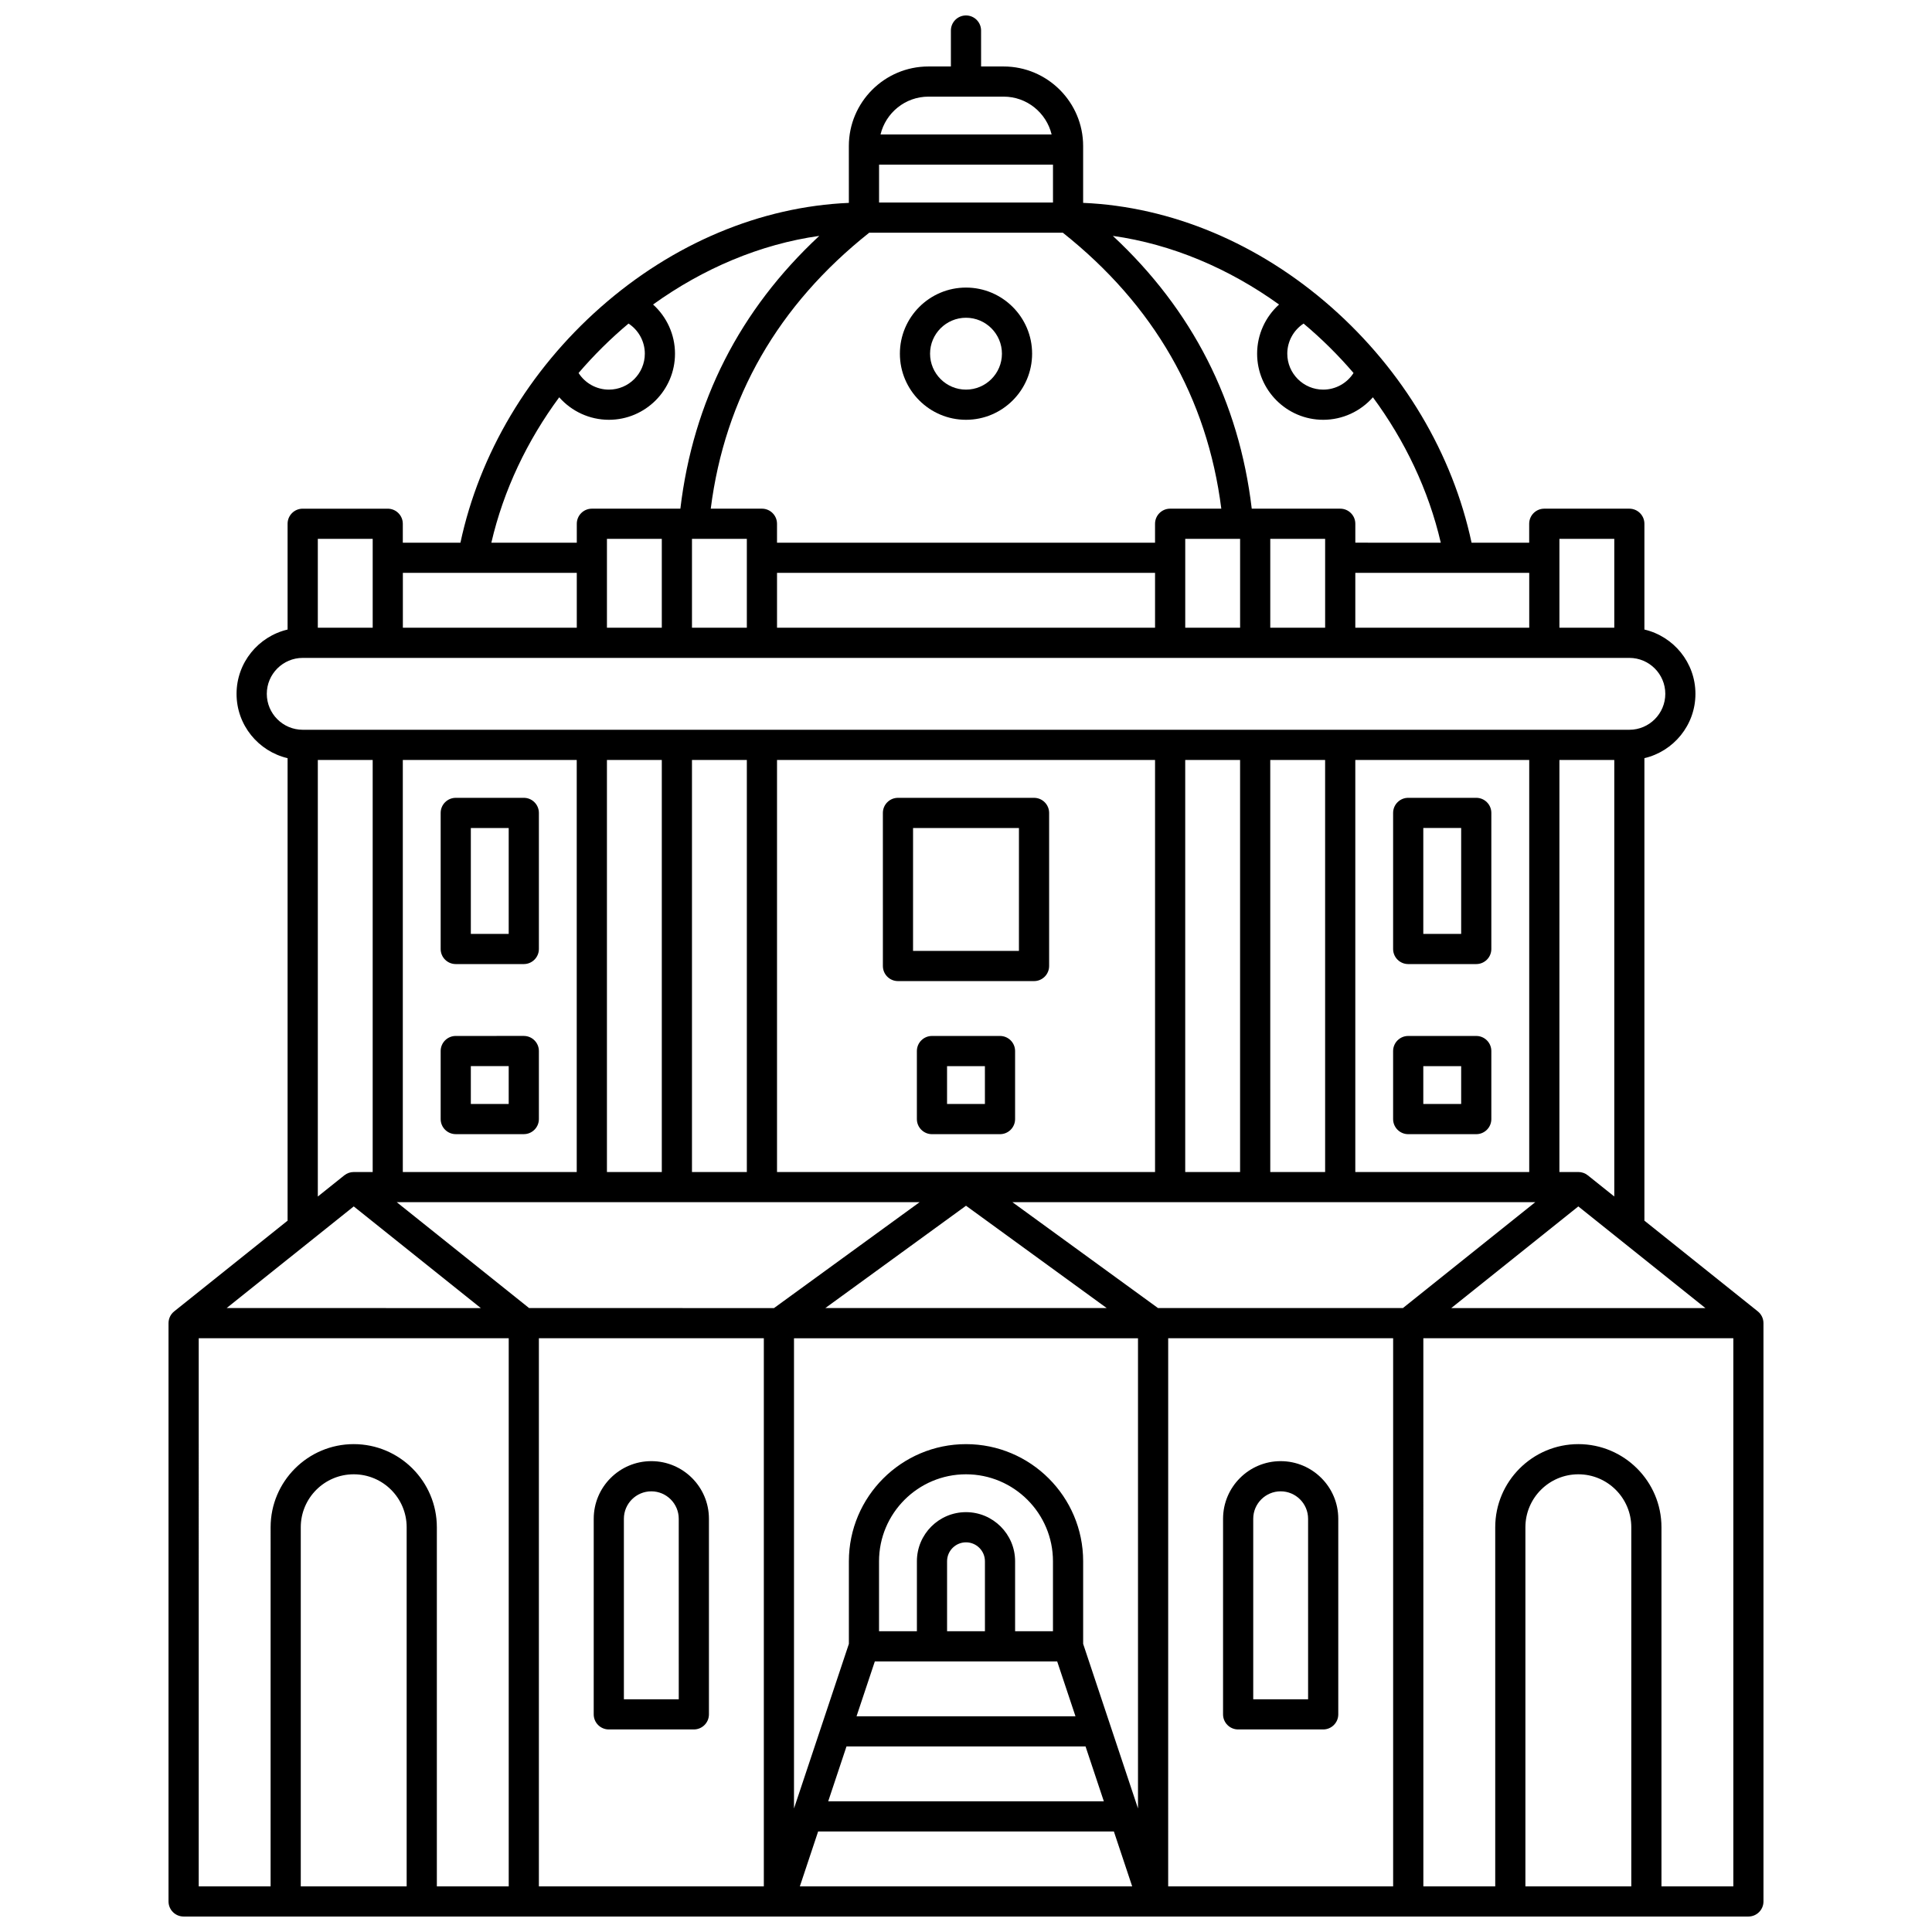
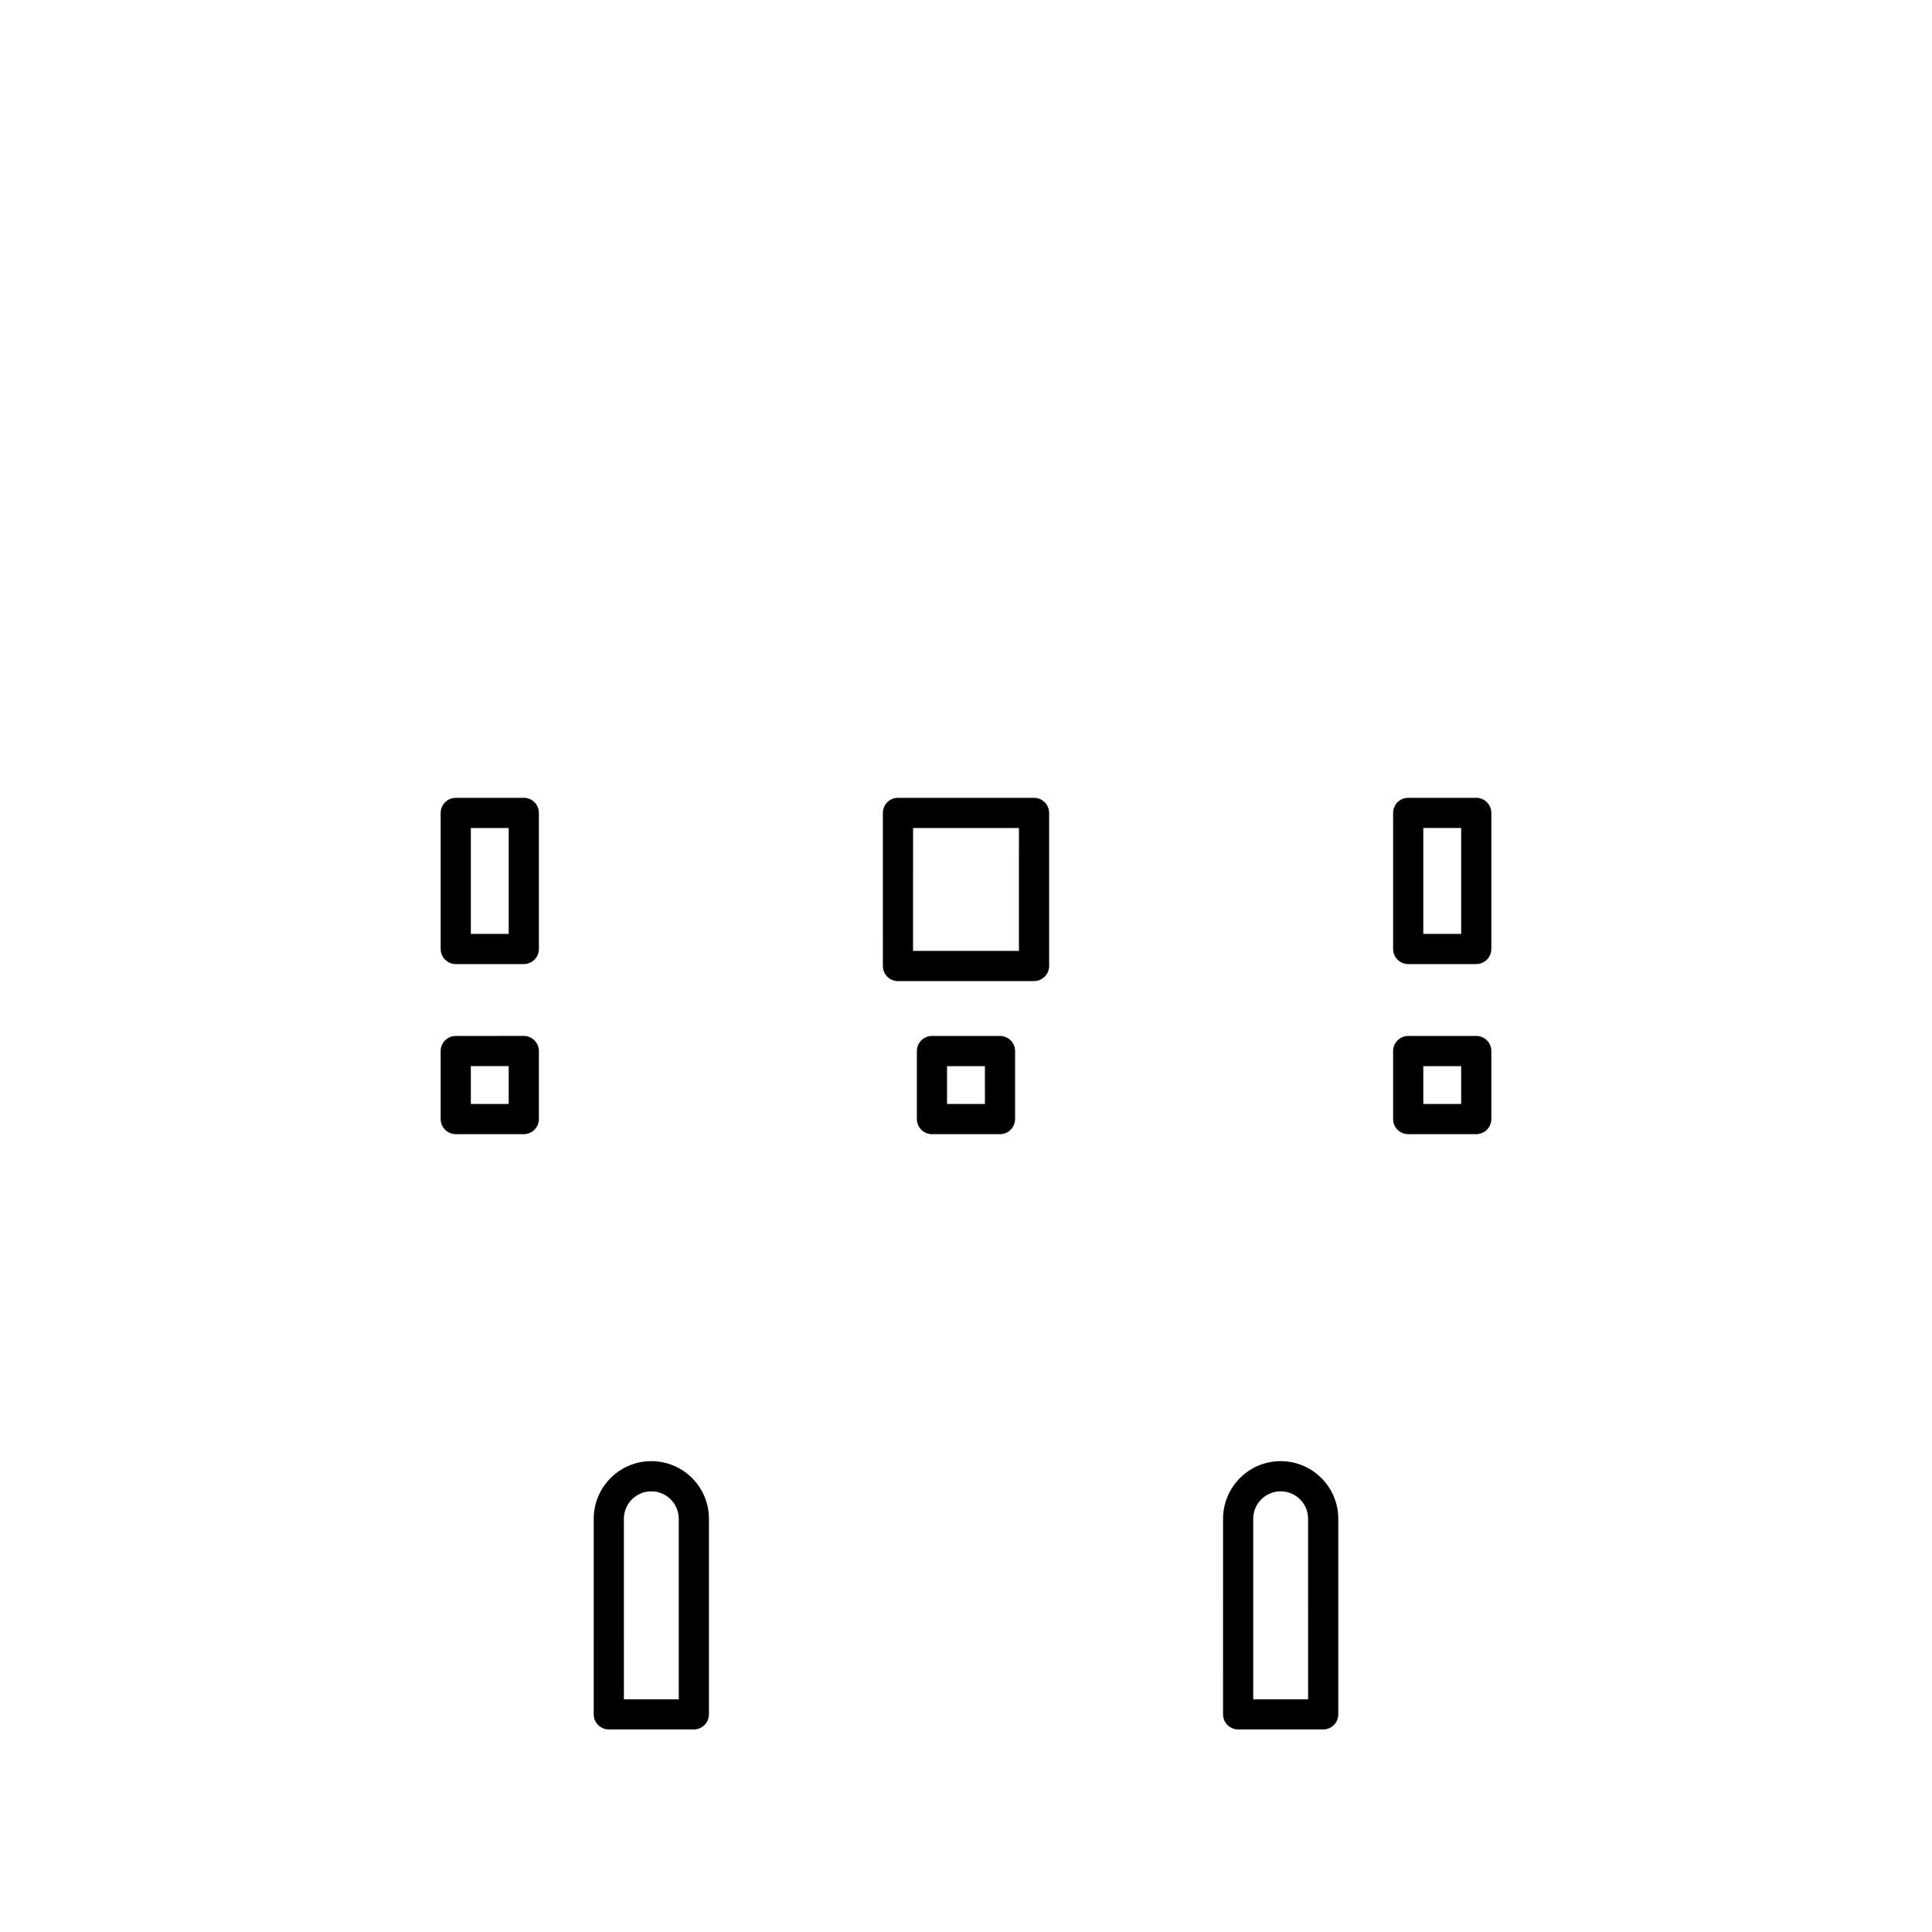
<svg xmlns="http://www.w3.org/2000/svg" width="800px" height="800px" version="1.1" viewBox="144 144 512 512">
  <defs>
    <clipPath id="a">
-       <path d="m188 148.09h424v503.81h-424z" />
-     </clipPath>
+       </clipPath>
  </defs>
  <path d="m483.39 531.22c-8.418 0-15.266 6.848-15.266 15.266l-0.004 51.836c0 2.207 1.789 4 4 4h22.535c2.207 0 4-1.789 4-4v-51.836c0-8.418-6.848-15.266-15.266-15.266zm7.269 63.102h-14.539v-47.836c0-4.008 3.262-7.269 7.269-7.269 4.008 0 7.269 3.262 7.269 7.269z" />
  <path d="m305.34 602.32h22.535c2.207 0 4-1.789 4-4v-51.836c0-8.418-6.848-15.266-15.266-15.266s-15.266 6.848-15.266 15.266l-0.004 51.84c0 2.207 1.793 3.996 4 3.996zm3.996-55.832c0-4.008 3.262-7.269 7.269-7.269s7.269 3.262 7.269 7.269l0.004 47.836h-14.539z" />
  <g clip-path="url(#a)">
    <path d="m190.16 491.53c-0.949 0.758-1.5 1.906-1.5 3.121v153.25c0 2.207 1.789 4 4 4h414.68c2.207 0 4-1.789 4-4l-0.004-153.25c0-1.215-0.551-2.363-1.5-3.121l-30.051-24.039v-122.57c7.738-1.816 13.523-8.758 13.523-17.043s-5.785-15.227-13.523-17.043v-28.031c0-2.207-1.789-4-4-4h-22.535c-2.207 0-4 1.789-4 4v5.016h-15.27c-5.016-23.547-18.109-45.605-37.16-62.41-19.184-16.922-42.398-26.648-65.777-27.648v-15.059c0-11.625-9.461-21.086-21.086-21.086h-5.957l-0.004-9.523c0-2.207-1.789-4-4-4-2.207 0-4 1.789-4 4v9.523h-5.957c-11.625 0-21.086 9.457-21.086 21.086l0.004 15.062c-23.379 1-46.594 10.723-65.777 27.648-19.055 16.805-32.145 38.863-37.16 62.41h-15.273v-5.016c0-2.207-1.789-4-4-4h-22.535c-2.207 0-4 1.789-4 4v28.031c-7.738 1.816-13.523 8.758-13.523 17.043 0 8.285 5.785 15.227 13.523 17.043v122.57zm106.68-146.13v109.2h-46.09v-109.2zm90.867 117.19-38.586 28.062-64.91-0.004-35.078-28.062zm35.34 113.7h-10.035v-18.539c0-7.176-5.836-13.016-13.012-13.016-7.176 0-13.012 5.836-13.012 13.016v18.539h-10.035v-18.539c0-12.707 10.34-23.047 23.047-23.047 12.707 0 23.047 10.34 23.047 23.047zm-18.027 0h-10.035v-18.539c0-2.766 2.25-5.016 5.016-5.016s5.016 2.25 5.016 5.016zm-29.18 8h48.324l4.848 14.539h-58.02zm-7.512 22.535h63.352l4.848 14.539h-73.043zm62.719-27.184v-21.887c0-17.117-13.926-31.043-31.043-31.043s-31.043 13.926-31.043 31.043v21.887l-14.543 43.621v-124.61h91.164v124.61zm-68.328-88.992 37.285-27.117 37.285 27.117zm-16.297 8v145.25h-59.613v-145.25zm14.391 130.71h78.375l4.848 14.539h-88.066zm92.77-130.71h59.613v145.25h-59.617zm-2.699-8-38.586-28.062h138.57l-35.078 28.062zm111.39-26.938 33.676 26.941h-67.348zm-59.105-9.117v-109.2h46.09v109.2zm-7.996 0h-14.539l-0.004-109.2h14.539zm-22.539 0h-14.539v-109.2h14.539zm-22.535 0h-100.18v-109.2h100.18zm-108.18 0h-14.539v-109.2h14.539zm-22.535 0h-14.539v-109.2h14.539zm-81.641 9.117 33.676 26.941-67.352-0.004zm-41.078 34.938h82.152v145.25h-19.047v-95.164c0-12.145-9.883-22.027-22.027-22.027s-22.027 9.883-22.027 22.027l-0.004 95.164h-19.047zm55.105 145.25h-28.062v-95.164c0-7.734 6.293-14.031 14.031-14.031s14.031 6.293 14.031 14.031zm324.54 0h-28.062v-95.164c0-7.734 6.293-14.031 14.031-14.031s14.031 6.293 14.031 14.031zm7.996 0v-95.164c0-12.145-9.883-22.027-22.027-22.027s-22.027 9.883-22.027 22.027v95.164h-19.047l-0.004-145.25h82.152v145.25zm-19.531-188.43c-0.707-0.566-1.59-0.875-2.5-0.875h-5.016l0.004-109.2h14.539v115.69zm7.027-168.67v23.555h-14.539v-23.555zm-22.539 23.555h-46.09v-14.539h46.09zm-126.21-122.72v10.031h-46.09v-10.031zm-48.691 18.031h51.293c24.156 19.176 38.27 43.758 42.004 73.137h-13.562c-2.207 0-4 1.789-4 4v5.016h-100.18v-5.016c0-2.207-1.789-4-4-4h-13.562c3.734-29.379 17.848-53.961 42.004-73.137zm-69.516 104.69v-23.555h14.539v23.555zm22.535-23.555h14.539v23.555h-14.539zm22.539 9.016h100.18v14.539h-100.18zm108.18-9.016h14.539v23.555h-14.539zm22.535 0h14.539v23.555h-14.539zm22.539 1.02v-5.016c0-2.207-1.789-4-4-4h-23.449c-3.379-28.426-15.738-52.68-36.812-72.293 15.68 2.207 30.82 8.668 44.047 18.188-3.617 3.262-5.812 7.965-5.812 13.031 0 9.66 7.859 17.52 17.52 17.52 5.141 0 9.902-2.258 13.164-5.965 8.457 11.461 14.75 24.566 17.988 38.535l-22.645-0.004zm-0.473-44.973c-1.723 2.699-4.734 4.406-8.035 4.406-5.25 0-9.523-4.273-9.523-9.523 0-3.262 1.672-6.246 4.32-7.981 4.746 3.977 9.184 8.367 13.238 13.098zm-112.64-73.238h19.914c6.164 0 11.332 4.289 12.715 10.031h-45.344c1.383-5.746 6.551-10.031 12.715-10.031zm-79.496 60.141c2.648 1.73 4.32 4.719 4.32 7.981 0 5.25-4.273 9.523-9.523 9.523-3.297 0-6.312-1.707-8.035-4.406 4.059-4.731 8.492-9.121 13.238-13.098zm-18.367 19.535c3.266 3.711 8.027 5.965 13.164 5.965 9.66 0 17.52-7.859 17.52-17.52 0-5.062-2.195-9.77-5.812-13.031 13.227-9.52 28.367-15.98 44.047-18.188-21.074 19.613-33.434 43.867-36.812 72.293h-23.449c-2.207 0-4 1.789-4 4v5.016h-22.645c3.238-13.973 9.527-27.074 17.988-38.535zm4.656 46.531v14.539h-46.09v-14.539zm-54.086-9.016v23.555h-14.543v-23.555zm-28.062 41.074c0-5.25 4.273-9.523 9.523-9.523h351.57c5.25 0 9.523 4.273 9.523 9.523s-4.273 9.523-9.523 9.523h-351.57c-5.254 0-9.523-4.269-9.523-9.523zm13.52 17.523h14.539v109.2h-5.016c-0.906 0-1.789 0.309-2.5 0.875l-7.023 5.621z" />
  </g>
  <path d="m409.01 418.54h-18.027c-2.207 0-4 1.789-4 4v18.027c0 2.207 1.789 4 4 4h18.027c2.207 0 4-1.789 4-4v-18.027c0-2.211-1.789-4-4-4zm-3.996 18.027h-10.035v-10.031h10.031z" />
  <path d="m535.22 418.54h-18.031c-2.207 0-4 1.789-4 4v18.027c0 2.207 1.789 4 4 4h18.031c2.207 0 4-1.789 4-4v-18.027c0-2.211-1.789-4-4-4zm-3.996 18.027h-10.035v-10.031h10.035z" />
  <path d="m381.97 404h36.059c2.207 0 4-1.789 4-4v-40.566c0-2.207-1.789-4-4-4h-36.059c-2.207 0-4 1.789-4 4l0.004 40.57c0 2.207 1.789 3.996 3.996 3.996zm4-40.566h28.062l-0.004 32.57h-28.062z" />
  <path d="m535.22 355.43h-18.031c-2.207 0-4 1.789-4 4v36.059c0 2.207 1.789 4 4 4h18.031c2.207 0 4-1.789 4-4v-36.059c0-2.211-1.789-4-4-4zm-3.996 36.059h-10.035v-28.062h10.035z" />
  <path d="m264.78 444.56h18.031c2.207 0 4-1.789 4-4v-18.027c0-2.207-1.789-4-4-4l-18.031 0.004c-2.207 0-4 1.789-4 4v18.027c0 2.207 1.793 3.996 4 3.996zm3.996-18.027h10.035v10.031h-10.035z" />
  <path d="m264.78 399.49h18.031c2.207 0 4-1.789 4-4v-36.059c0-2.207-1.789-4-4-4l-18.031 0.004c-2.207 0-4 1.789-4 4v36.059c0 2.207 1.793 3.996 4 3.996zm3.996-36.059h10.035v28.062h-10.035z" />
-   <path d="m400 255.25c9.66 0 17.52-7.859 17.52-17.52s-7.859-17.52-17.52-17.52-17.52 7.859-17.52 17.52c-0.004 9.66 7.856 17.52 17.52 17.52zm0-27.043c5.25 0 9.523 4.273 9.523 9.523s-4.273 9.523-9.523 9.523-9.523-4.273-9.523-9.523c0-5.254 4.269-9.523 9.523-9.523z" />
</svg>